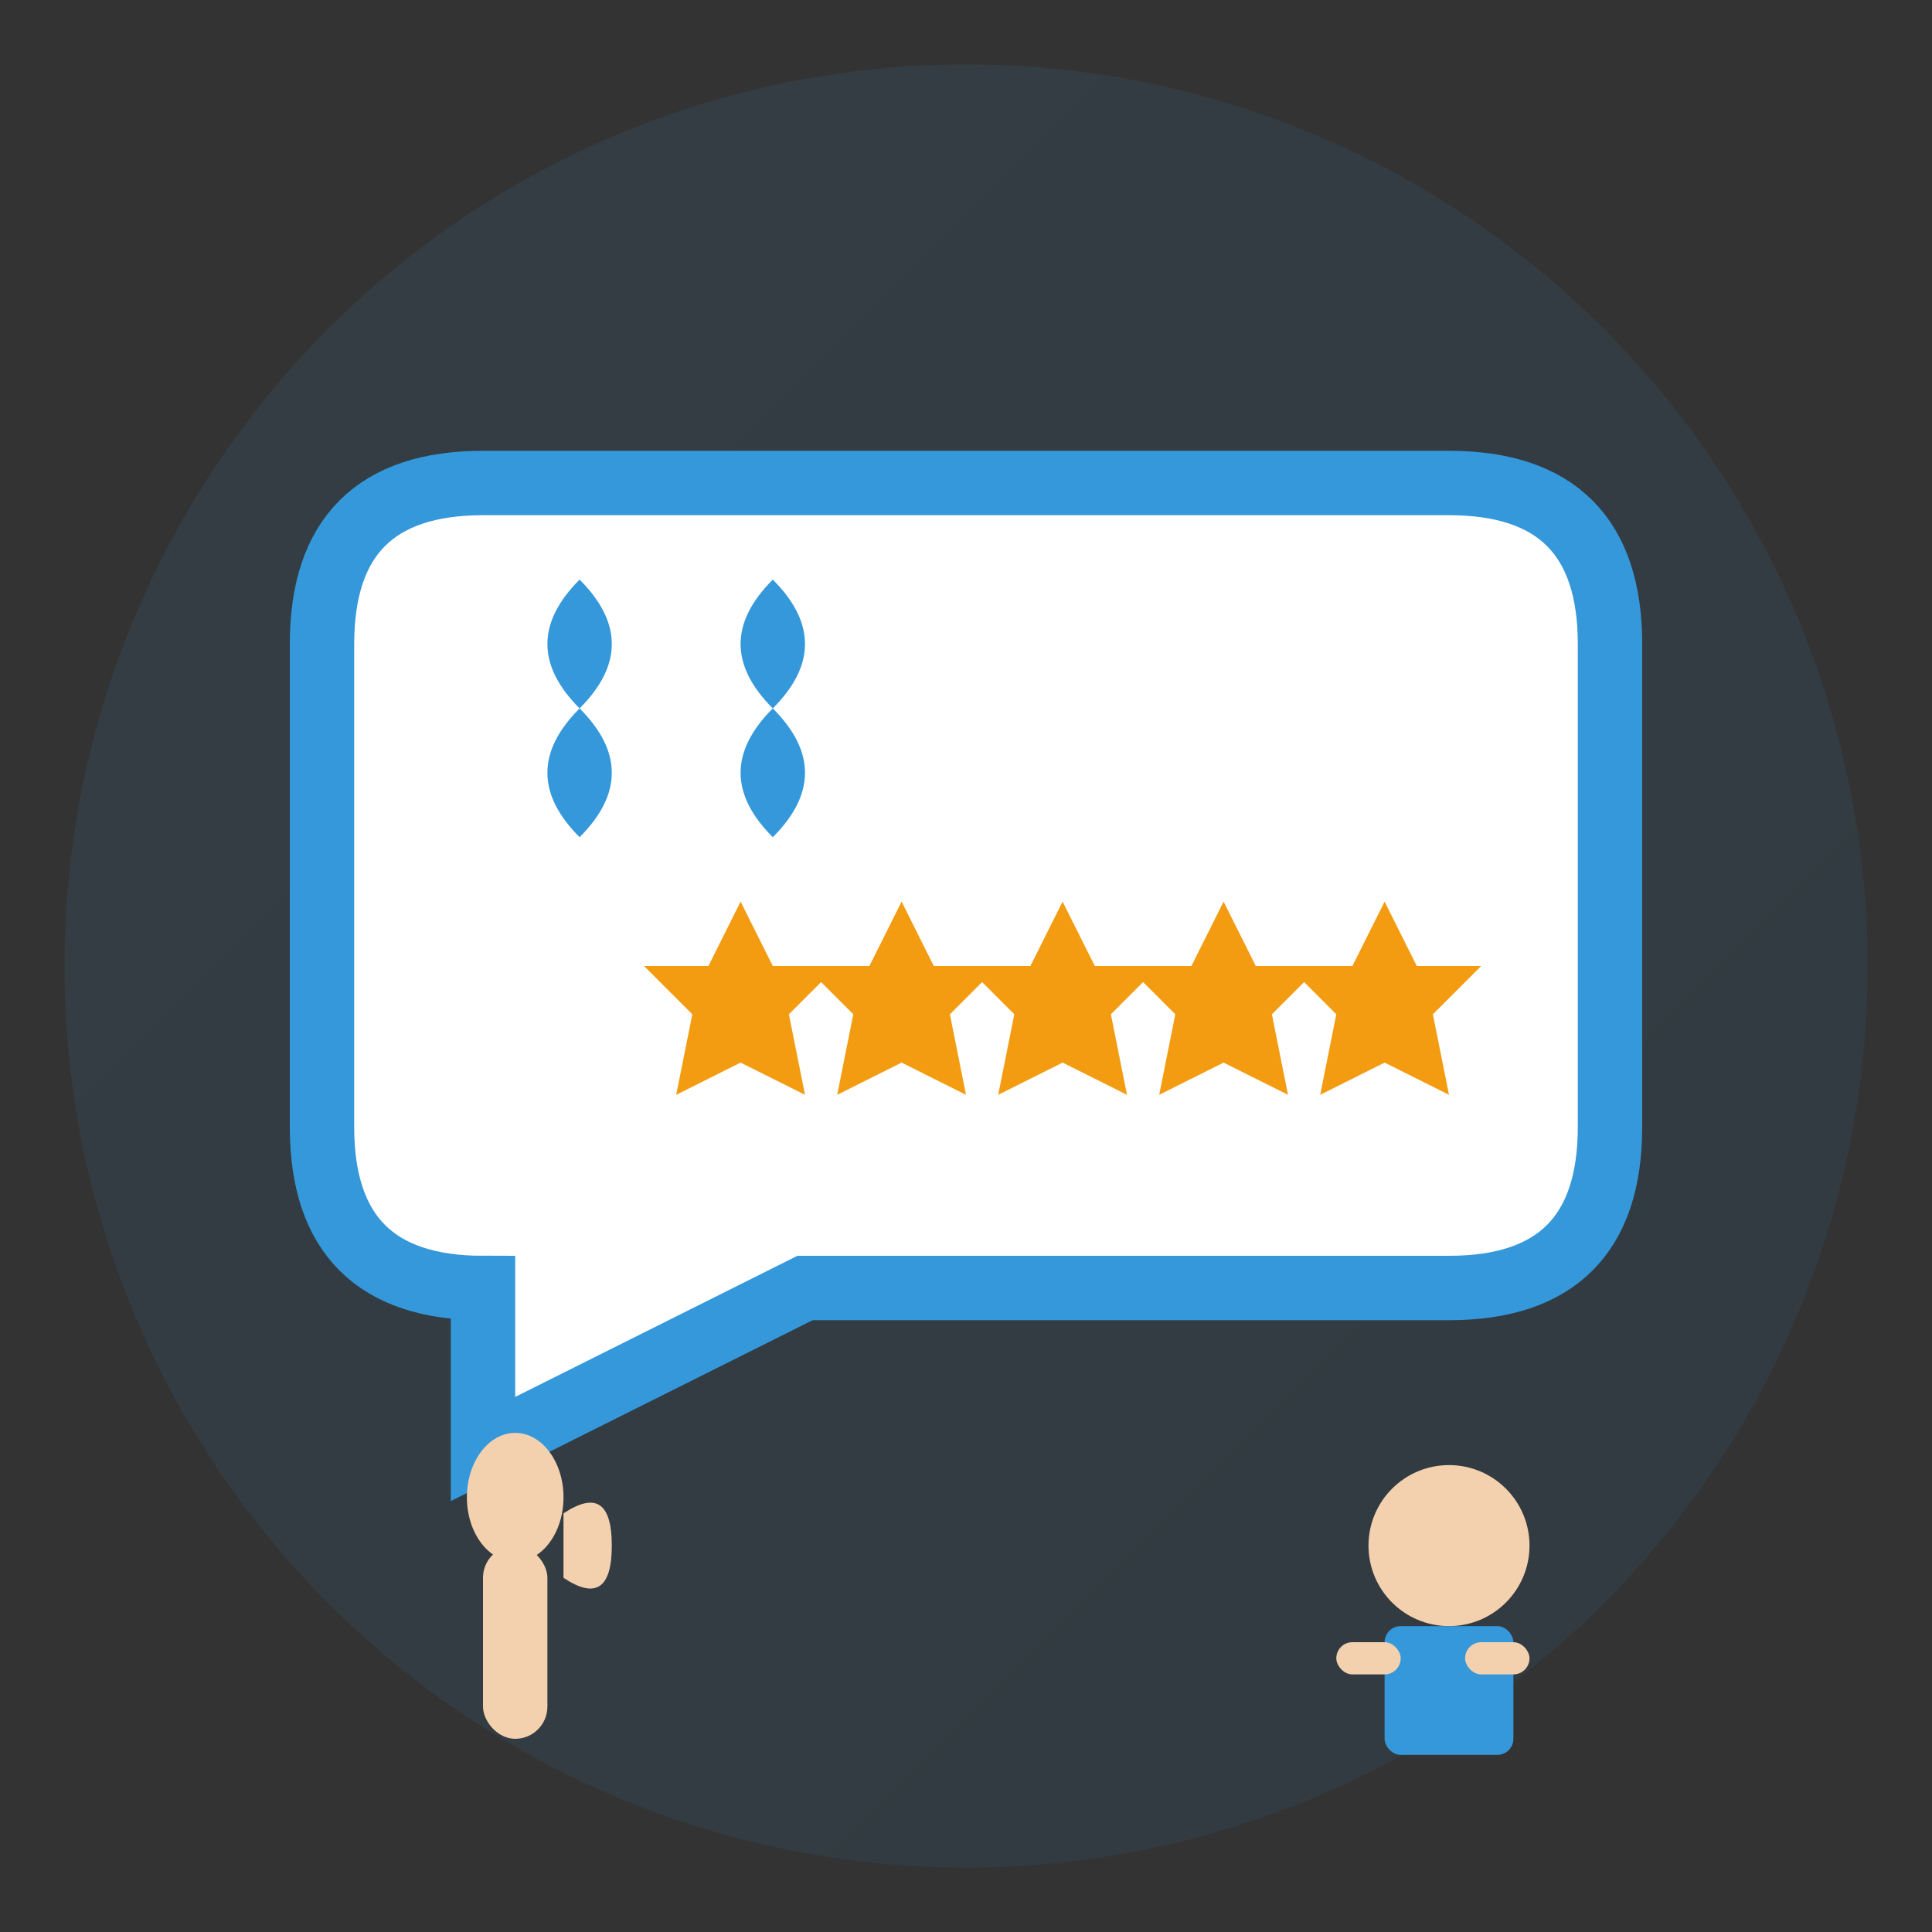
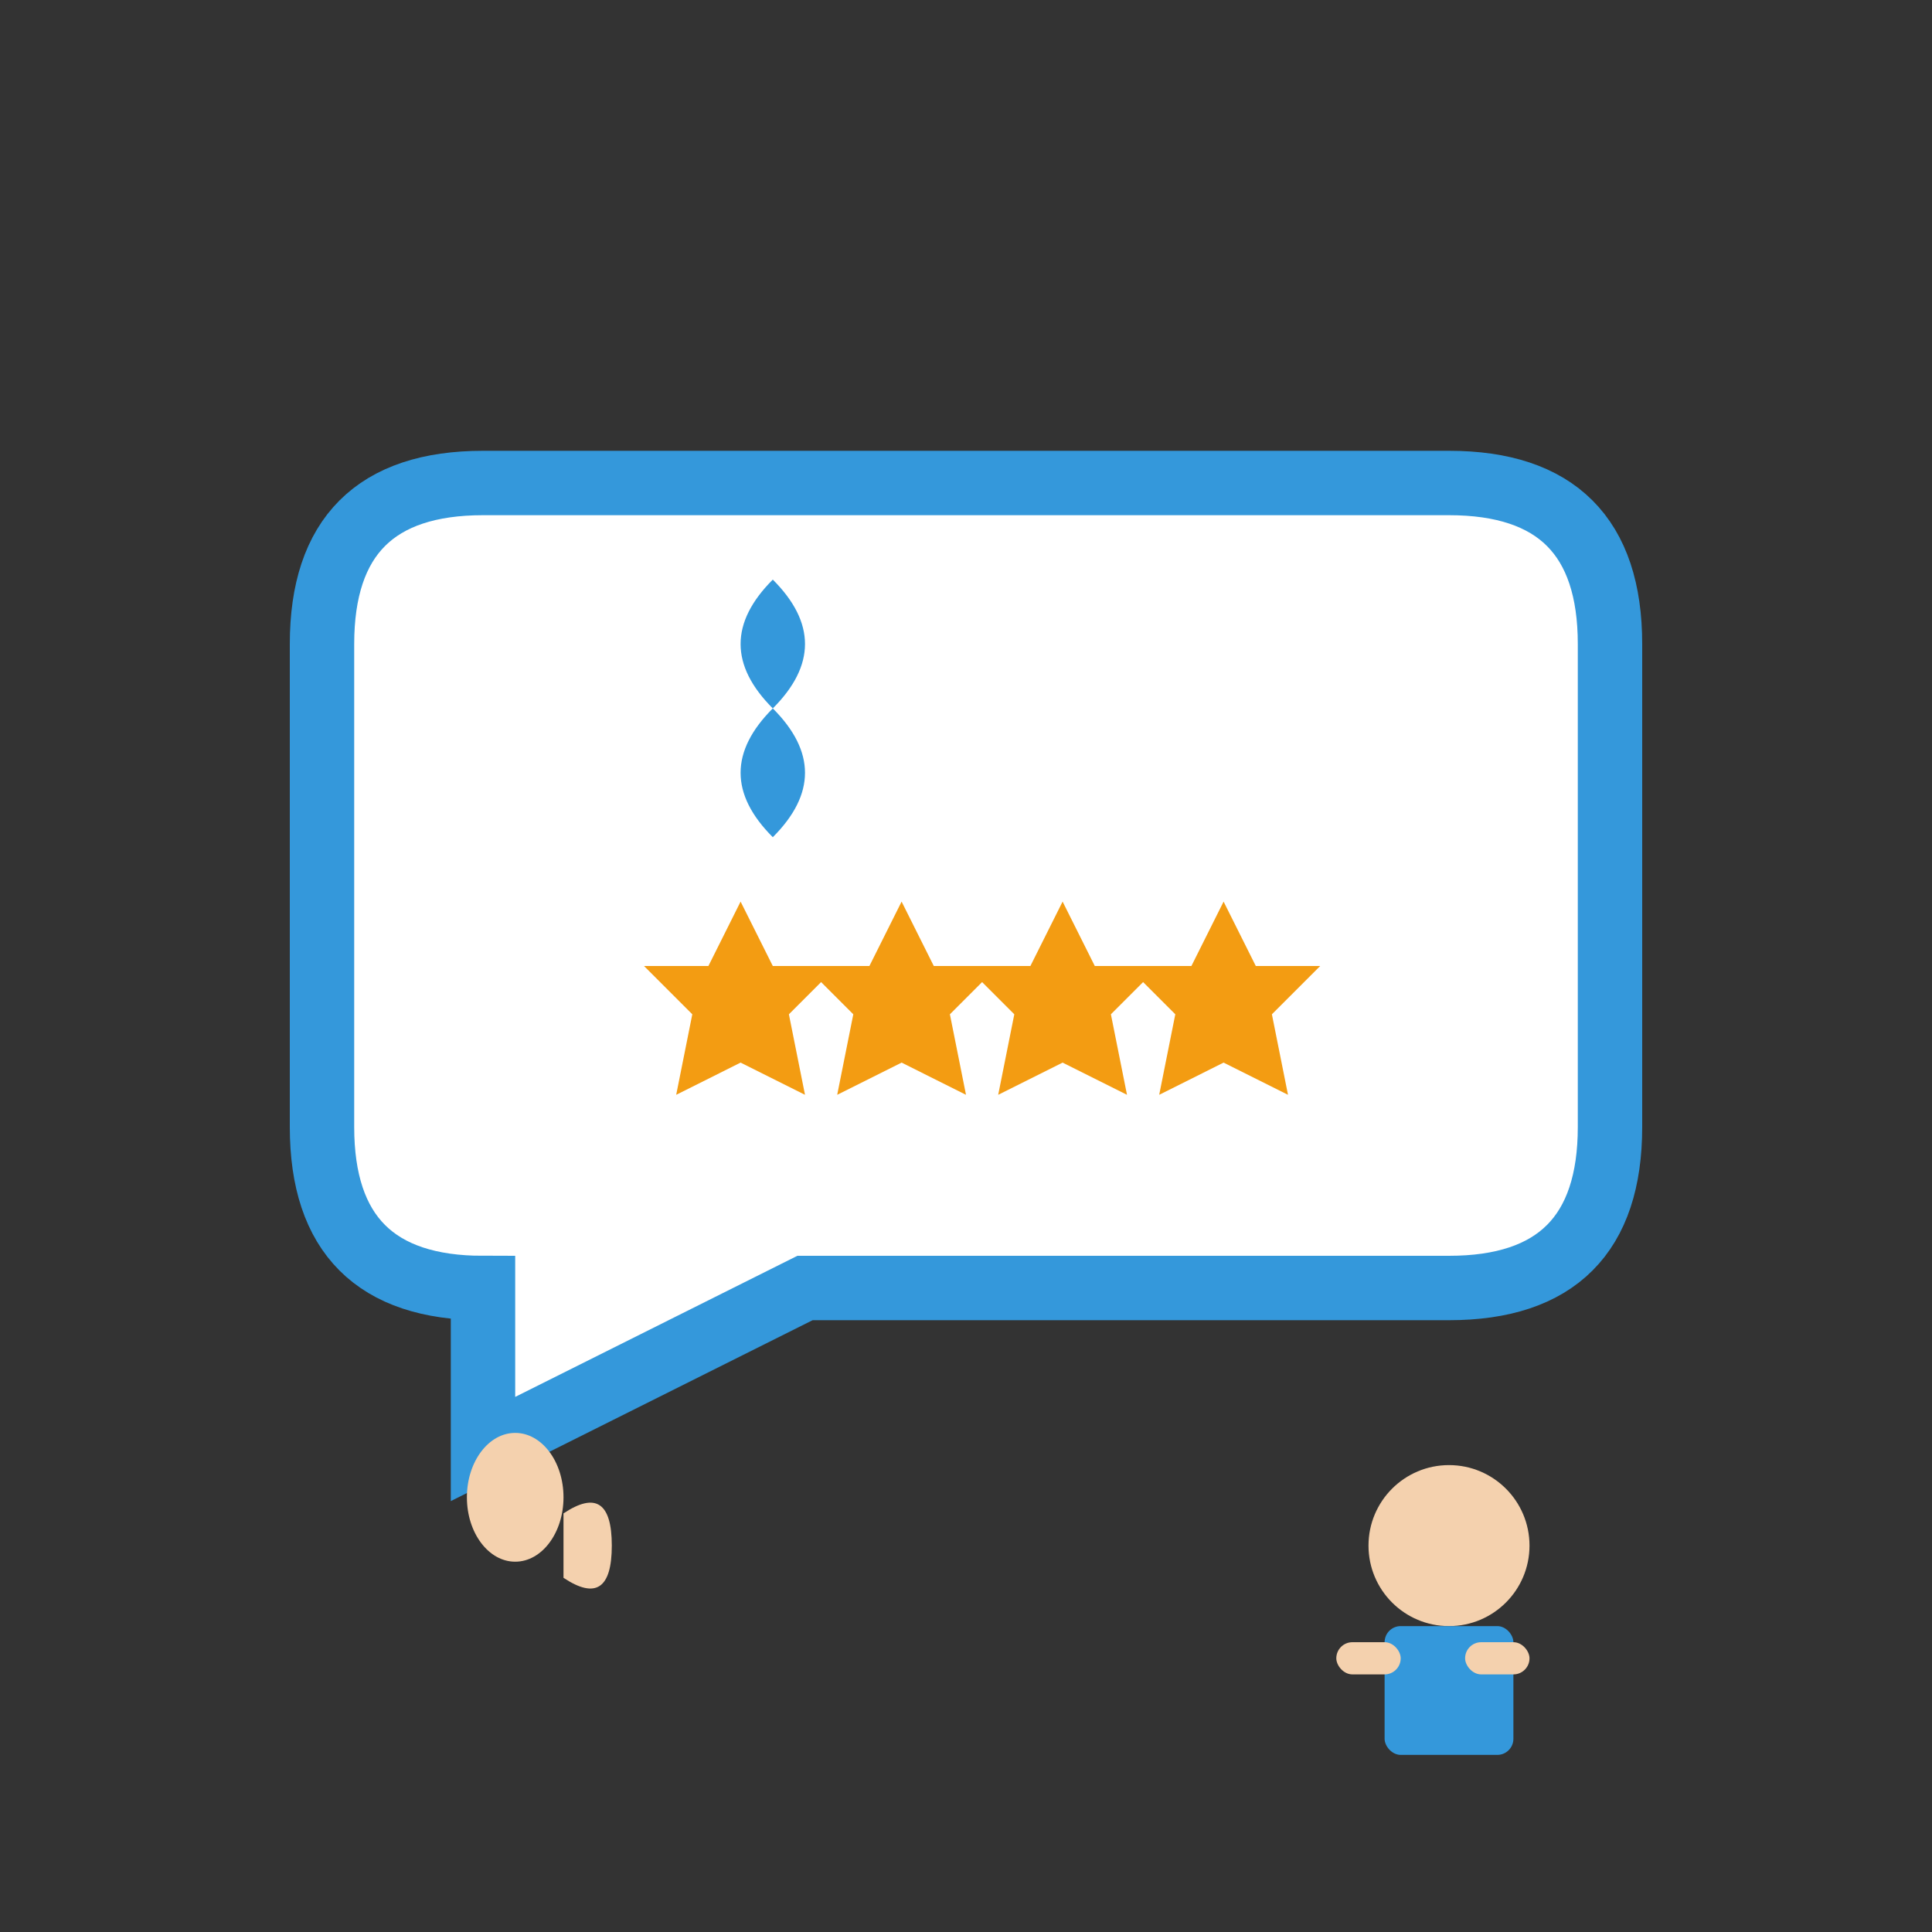
<svg xmlns="http://www.w3.org/2000/svg" width="60" height="60" viewBox="0 0 60 60" fill="none">
  <rect x="0" y="0" width="60" height="60" fill="#333333" stroke="none" />
  <defs>
    <linearGradient id="testimonial-gradient" x1="0%" y1="0%" x2="100%" y2="100%">
      <stop offset="0%" style="stop-color:#3498db;stop-opacity:1" />
      <stop offset="100%" style="stop-color:#2980b9;stop-opacity:1" />
    </linearGradient>
  </defs>
-   <circle cx="30" cy="30" r="28" fill="url(#testimonial-gradient)" opacity="0.1" />
  <path d="M10 20 Q10 15 15 15 L45 15 Q50 15 50 20 L50 35 Q50 40 45 40 L25 40 L15 45 L15 40 Q10 40 10 35 Z" fill="#fff" stroke="#3498db" stroke-width="2" />
  <g transform="translate(18, 22)">
-     <path d="M0 0 Q-2 -2 0 -4 Q2 -2 0 0 Q2 2 0 4 Q-2 2 0 0" fill="#3498db" />
    <path d="M6 0 Q4 -2 6 -4 Q8 -2 6 0 Q8 2 6 4 Q4 2 6 0" fill="#3498db" />
  </g>
  <g transform="translate(20, 28)">
    <g transform="translate(0, 0)">
      <path d="M3 0 L4 2 L6 2 L4.5 3.5 L5 6 L3 5 L1 6 L1.5 3.5 L0 2 L2 2 Z" fill="#f39c12" />
    </g>
    <g transform="translate(5, 0)">
      <path d="M3 0 L4 2 L6 2 L4.5 3.5 L5 6 L3 5 L1 6 L1.5 3.5 L0 2 L2 2 Z" fill="#f39c12" />
    </g>
    <g transform="translate(10, 0)">
      <path d="M3 0 L4 2 L6 2 L4.5 3.5 L5 6 L3 5 L1 6 L1.5 3.5 L0 2 L2 2 Z" fill="#f39c12" />
    </g>
    <g transform="translate(15, 0)">
      <path d="M3 0 L4 2 L6 2 L4.5 3.5 L5 6 L3 5 L1 6 L1.5 3.5 L0 2 L2 2 Z" fill="#f39c12" />
    </g>
    <g transform="translate(20, 0)">
-       <path d="M3 0 L4 2 L6 2 L4.5 3.5 L5 6 L3 5 L1 6 L1.5 3.5 L0 2 L2 2 Z" fill="#f39c12" />
-     </g>
+       </g>
  </g>
  <g transform="translate(42, 45)">
    <circle cx="3" cy="3" r="2.5" fill="#f4d1ae" />
    <rect x="1" y="5.5" width="4" height="4" fill="#3498db" rx="0.5" />
    <rect x="-0.5" y="6" width="2" height="1" fill="#f4d1ae" rx="0.5" />
    <rect x="3.5" y="6" width="2" height="1" fill="#f4d1ae" rx="0.5" />
  </g>
  <g transform="translate(15, 45)">
-     <rect x="0" y="3" width="2" height="6" fill="#f4d1ae" rx="1" />
    <ellipse cx="1" cy="1.5" rx="1.5" ry="2" fill="#f4d1ae" />
    <path d="M2.5 2 Q4 1 4 3 Q4 5 2.5 4" fill="#f4d1ae" />
  </g>
</svg>